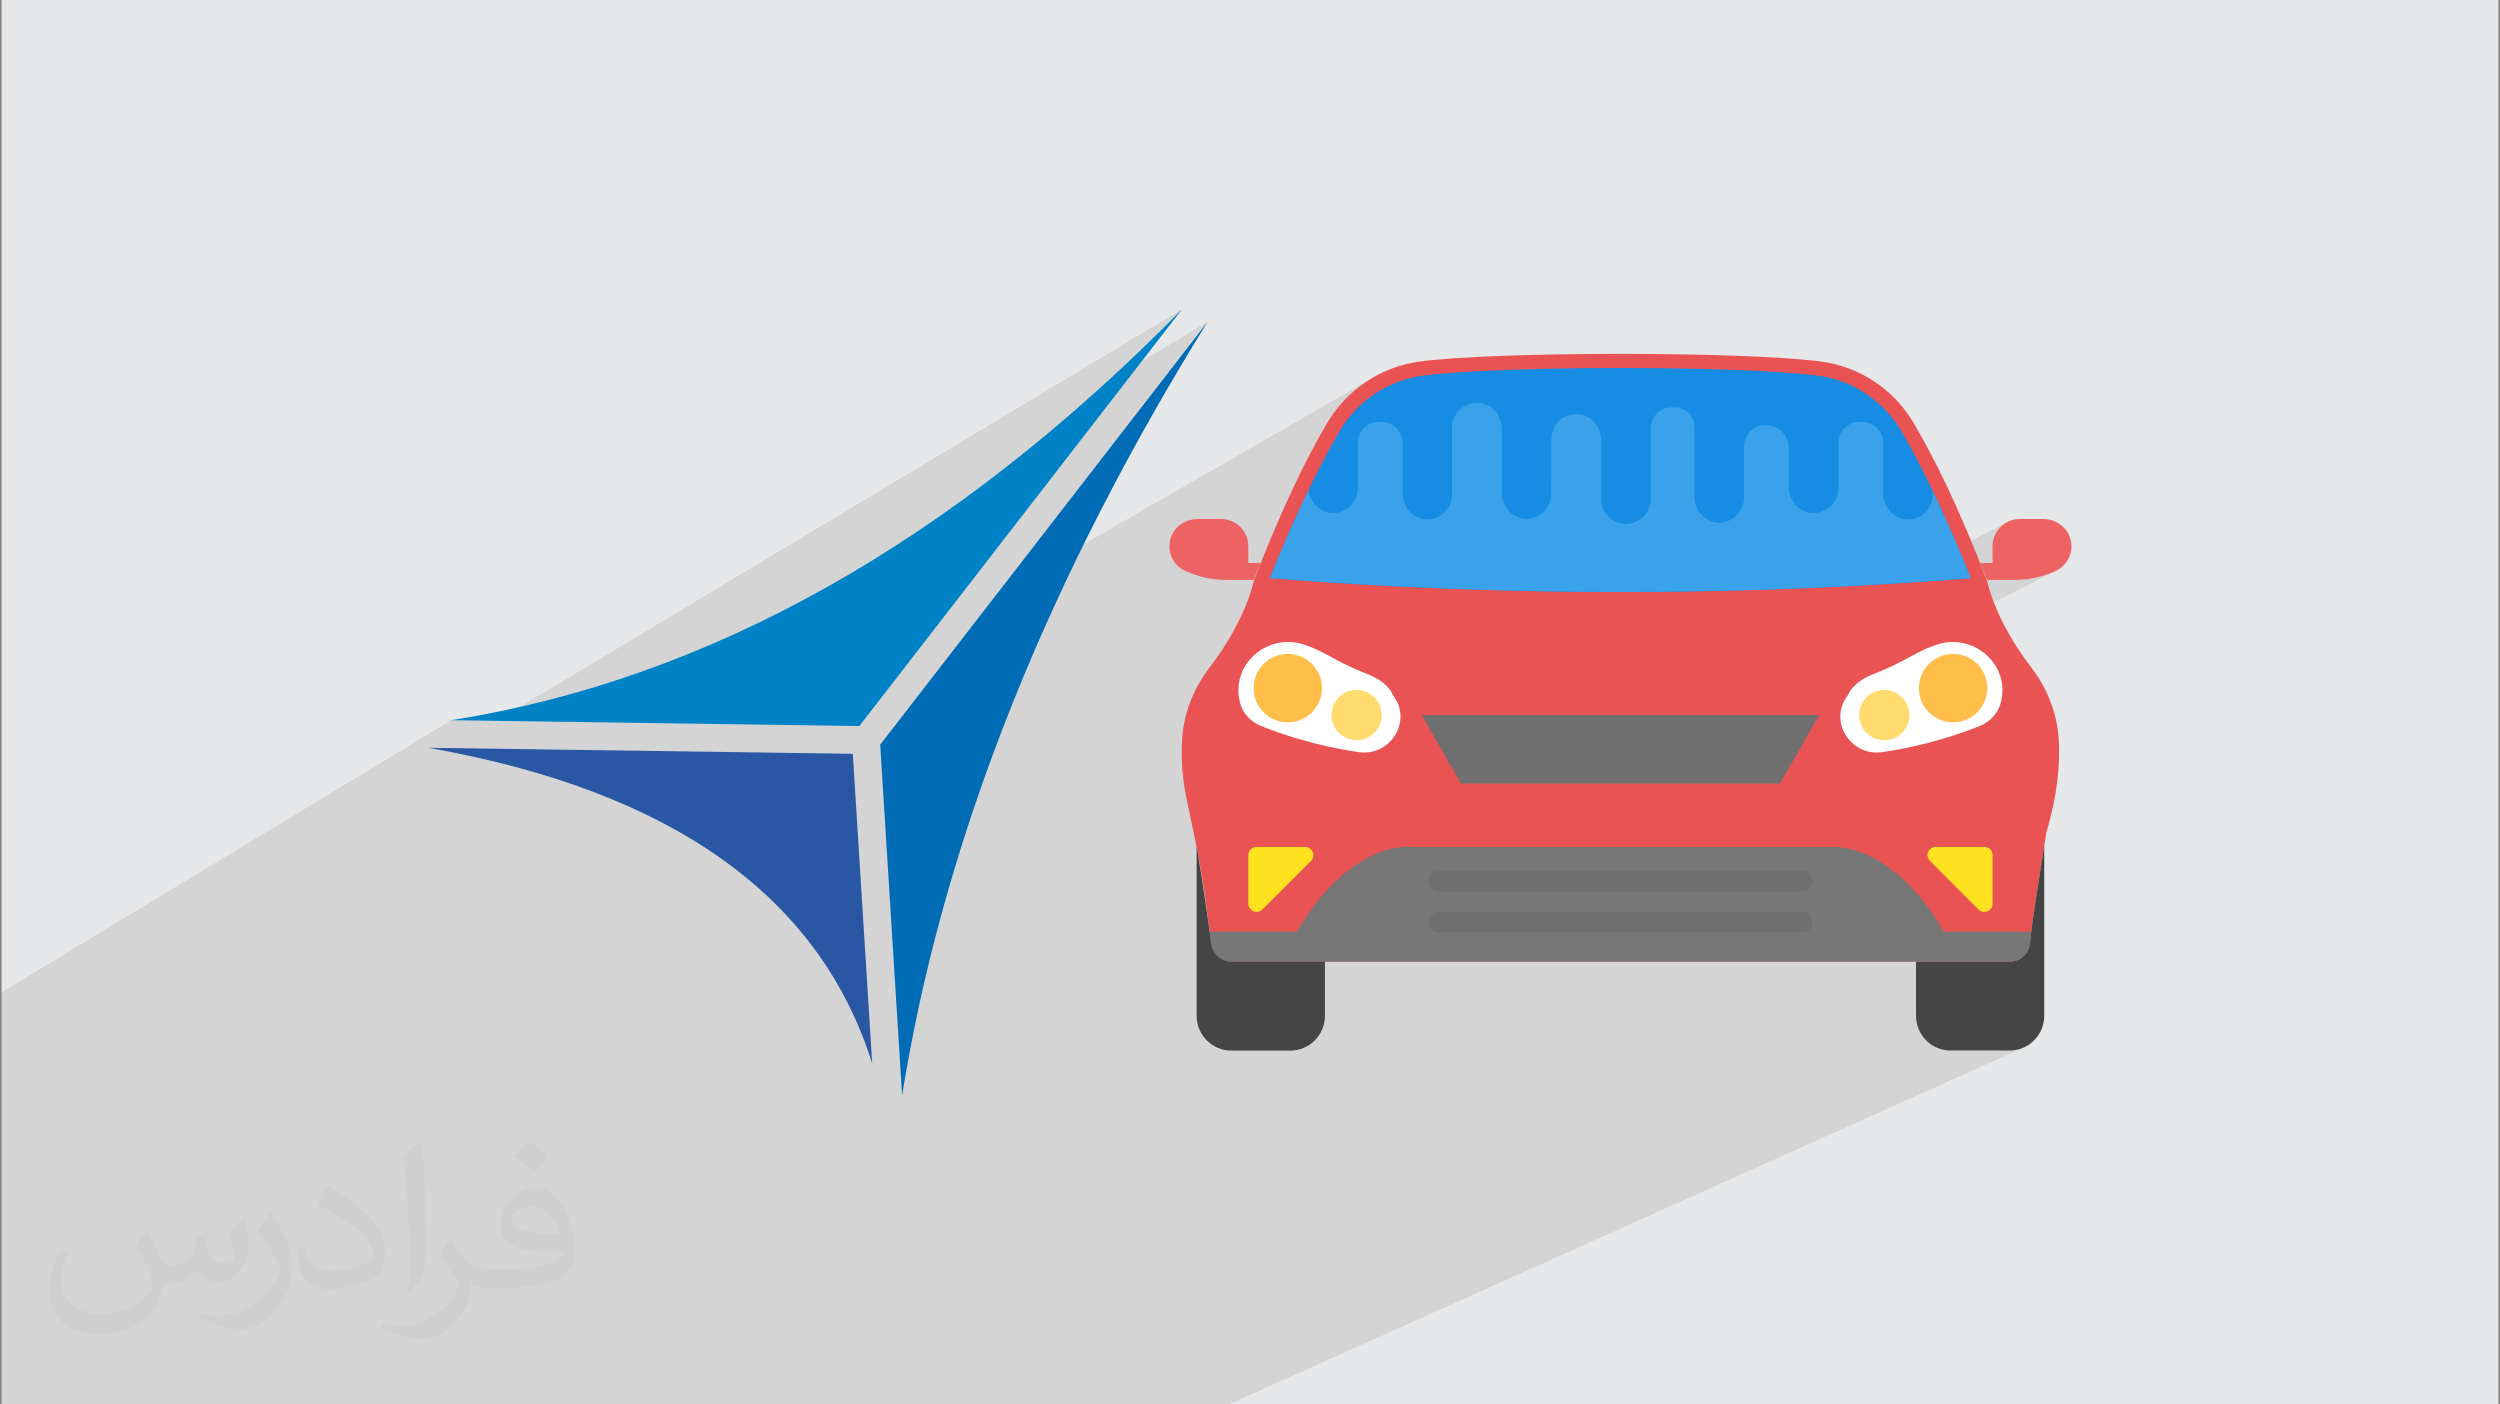
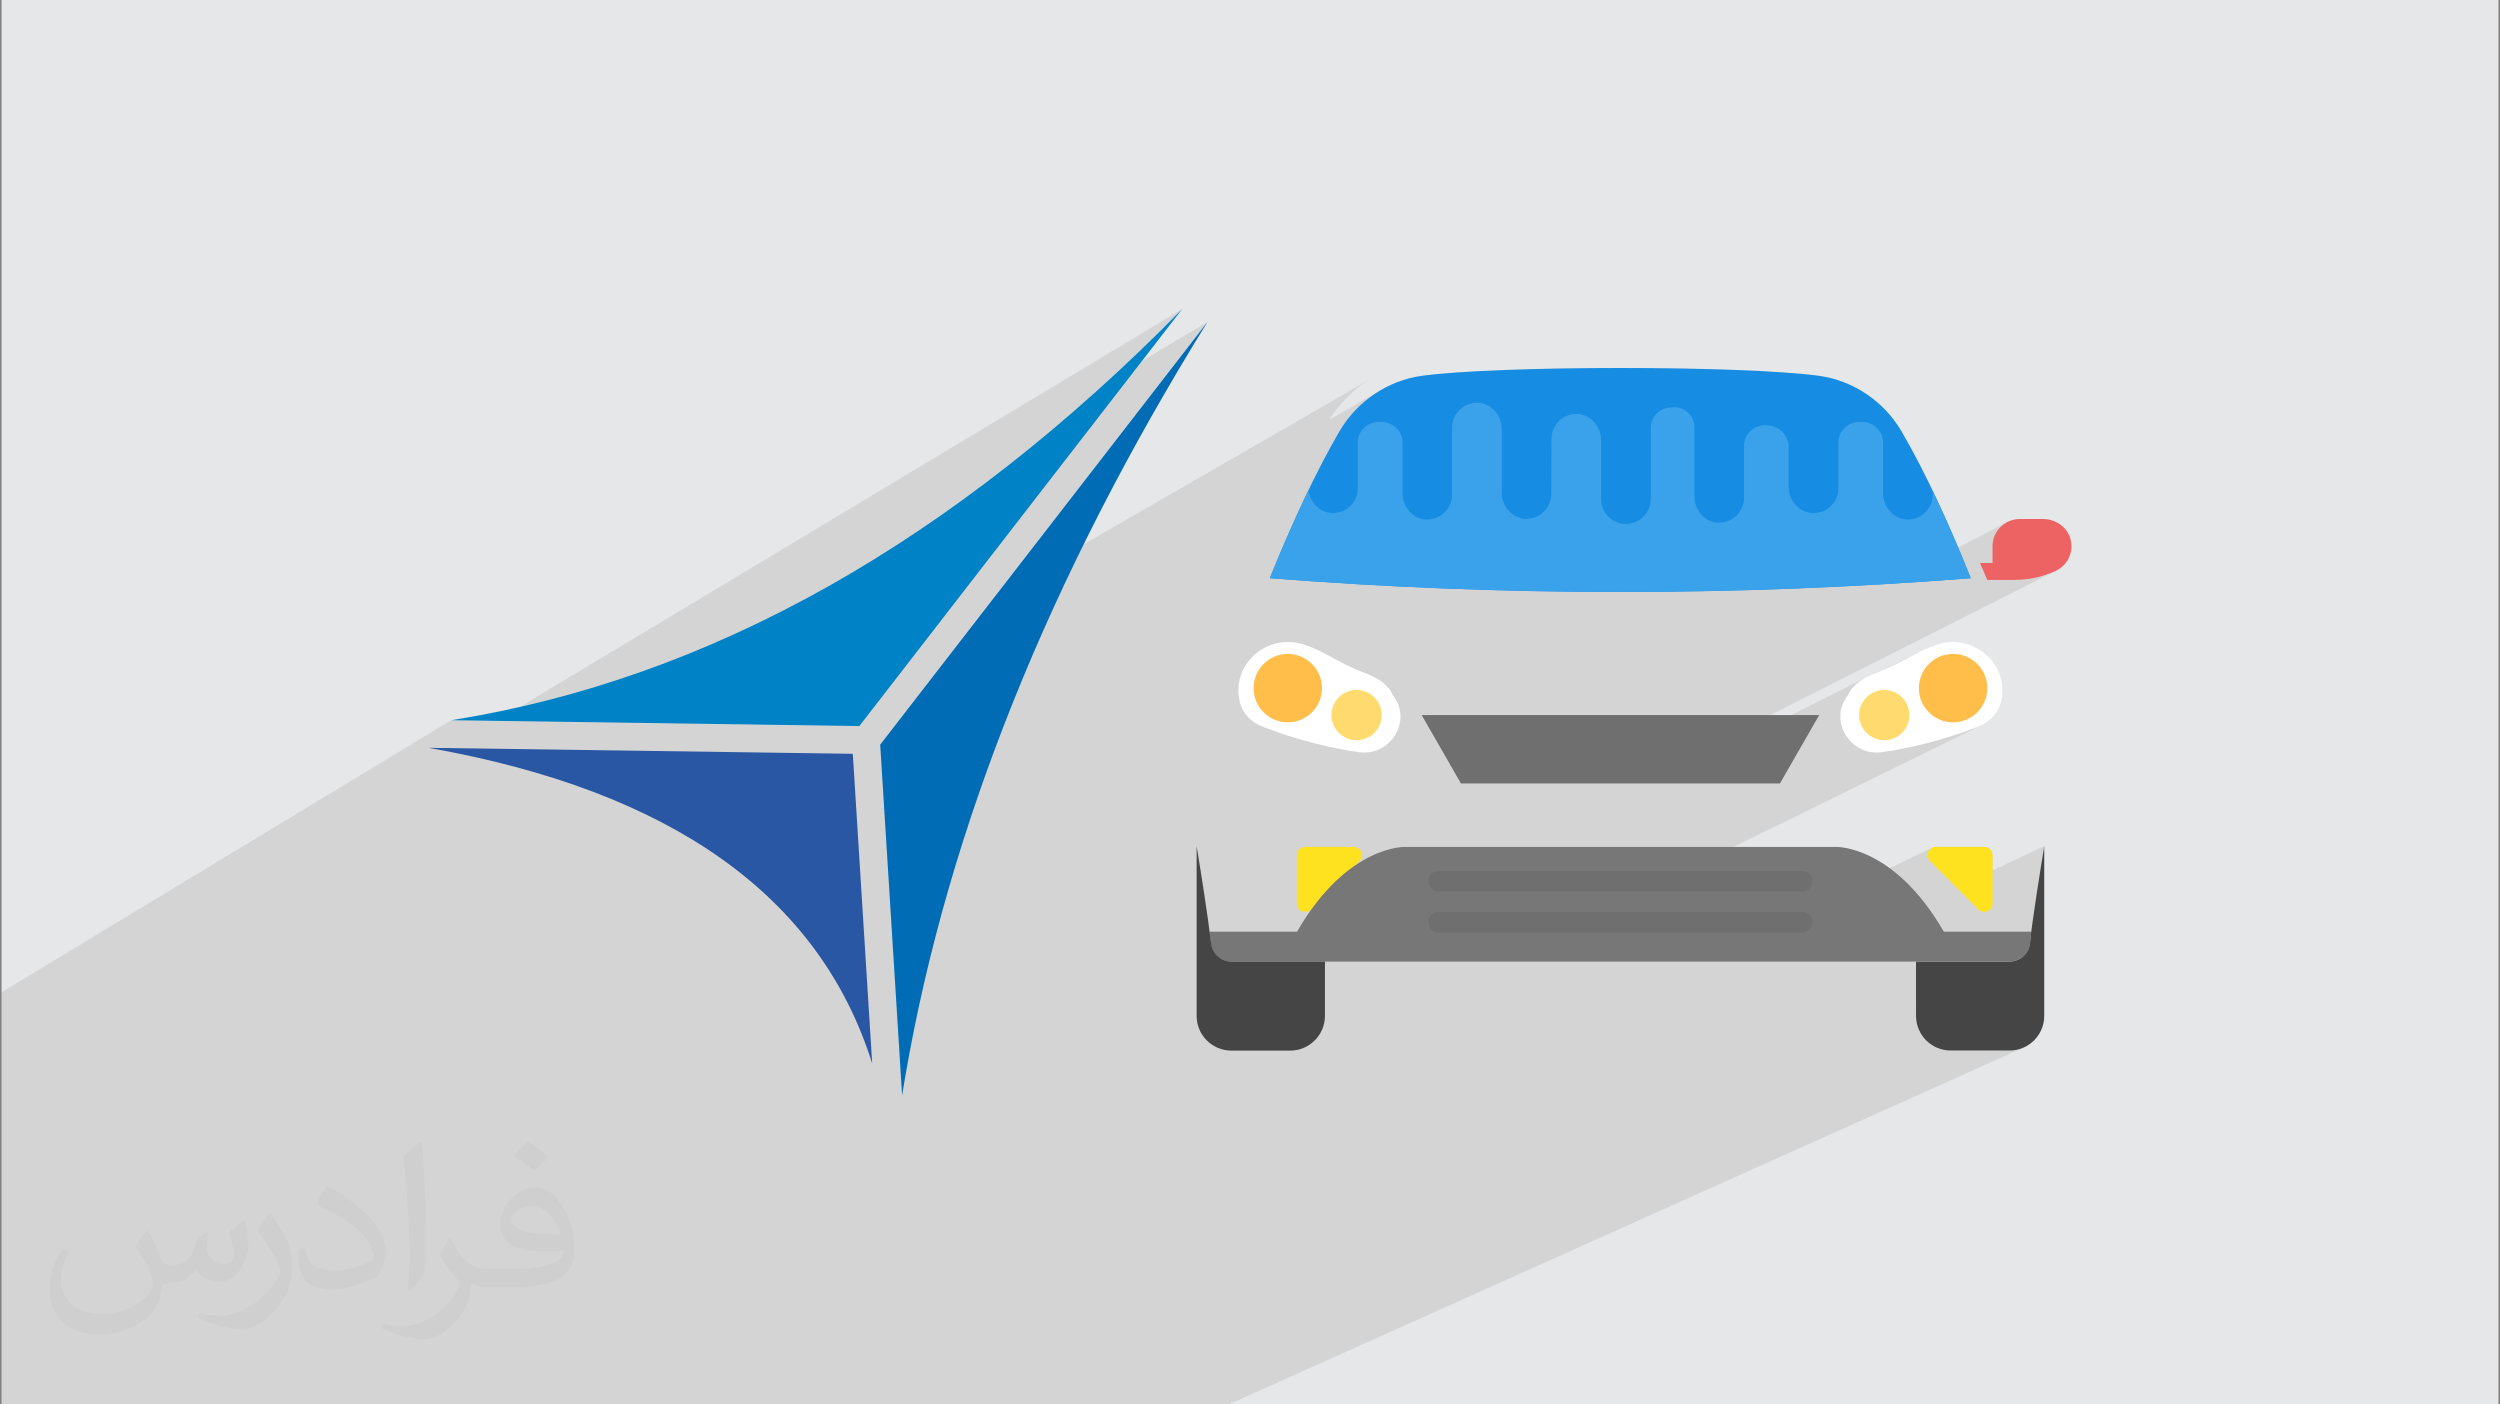
<svg xmlns="http://www.w3.org/2000/svg" xml:space="preserve" width="356px" height="200px" version="1.1" style="shape-rendering:geometricPrecision; text-rendering:geometricPrecision; image-rendering:optimizeQuality; fill-rule:evenodd; clip-rule:evenodd" viewBox="0 0 356000 200000">
  <rect x="0" y="0" width="356000" height="200000" fill="#808080" stroke="none" />
  <defs>
    <style type="text/css">
   
    .fil5 {fill:#006CB5}
    .fil4 {fill:#0082C6}
    .fil7 {fill:#168DE2}
    .fil3 {fill:#2957A4}
    .fil16 {fill:#3AA2EB}
    .fil10 {fill:#454545}
    .fil14 {fill:#6F6F6F}
    .fil15 {fill:#777777}
    .fil0 {fill:#E6E7E8}
    .fil6 {fill:#E95353}
    .fil11 {fill:#ED6262}
    .fil12 {fill:#FFBD49}
    .fil13 {fill:#FFDB6F}
    .fil9 {fill:#FFE21F}
    .fil8 {fill:white}
    .fil2 {fill:#373435;fill-opacity:0.031}
    .fil1 {fill:#373435;fill-opacity:0.102}
   
  </style>
  </defs>
  <g id="Layer_x0020_1">
    <polygon class="fil0" points="220,0 355780,0 355780,200000 220,200000 " />
    <polygon class="fil1" points="286100,74220 278840,77950 278810,77880 278190,76440 277580,75030 276960,73640 276340,72290 275730,70960 275110,69660 274490,68390 273870,67150 273250,65950 272630,64770 272010,63630 271390,62510 270770,61440 269750,59890 268560,58480 267230,57220 265770,56110 264200,55170 262530,54420 260790,53860 258980,53510 257870,53370 256630,53250 255280,53130 253810,53020 252240,52920 250580,52830 248840,52750 247020,52680 245130,52610 243180,52560 241180,52510 239140,52470 237060,52440 234960,52420 232850,52410 230720,52400 228600,52410 226480,52420 224380,52440 222310,52470 220270,52510 218270,52560 216330,52620 214440,52680 212630,52760 210890,52840 209230,52930 207670,53030 206210,53130 204860,53250 203630,53370 202520,53510 200720,53860 198970,54420 197310,55170 189260,59790 189560,59330 190160,58480 190810,57680 191490,56920 192220,56200 192990,55530 193790,54890 194620,54310 195490,53770 141880,84680 171960,45830 157500,54460 159130,52980 162220,50070 165290,47080 168350,44010 70730,102650 64250,102560 220,141300 220,143140 220,145010 220,148360 220,153180 220,166340 220,168350 220,168560 220,169430 220,170650 220,171530 220,171830 220,171970 220,171990 220,172010 220,172900 220,175220 220,175720 220,175870 220,176220 220,176530 220,176580 220,176690 220,179420 220,179800 220,179800 220,179950 220,180340 220,180740 220,181750 220,182160 220,182320 220,186300 220,186790 220,188130 220,189650 220,190920 220,192500 220,192580 220,192960 220,192980 220,195770 220,196640 220,200000 1030,200000 2720,200000 3410,200000 8740,200000 9550,200000 15270,200000 16640,200000 19280,200000 19420,200000 26680,200000 26920,200000 30820,200000 32840,200000 36850,200000 41300,200000 42490,200000 42600,200000 42730,200000 43070,200000 44350,200000 45110,200000 48690,200000 48690,200000 49700,200000 49710,200000 50470,200000 51350,200000 51960,200000 52190,200000 54580,200000 55080,200000 56110,200000 57530,200000 59890,200000 60210,200000 60320,200000 60500,200000 60510,200000 60640,200000 60900,200000 63510,200000 63980,200000 64590,200000 64630,200000 66200,200000 70050,200000 73880,200000 75140,200000 77850,200000 81180,200000 81430,200000 81840,200000 81950,200000 82460,200000 85070,200000 97460,200000 104730,200000 105020,200000 109520,200000 109730,200000 115380,200000 115650,200000 115660,200000 118760,200000 122730,200000 131440,200000 132810,200000 132810,200000 137350,200000 143710,200000 146630,200000 146700,200000 149100,200000 149650,200000 149650,200000 149690,200000 152200,200000 166440,200000 173990,200000 174950,200000 288070,149220 287140,149510 286150,149610 277790,149610 276790,149510 275860,149220 275020,148760 274290,148150 273680,147420 273220,146580 272940,145650 272830,144650 272830,143360 287260,136730 287740,136490 288160,136170 288520,135780 288800,135330 289000,134820 289100,134280 289250,132670 289250,132670 289350,131930 289470,131030 289600,130100 289740,129160 289880,128190 290030,127230 290180,126270 290320,125320 290470,124400 290610,123520 290740,122670 290870,121880 290990,121140 291100,120480 283740,123950 283740,121770 283710,121530 283650,121310 283540,121120 283400,120940 283220,120800 283020,120690 282810,120620 282570,120600 275650,120600 275290,120660 269070,123630 268740,123380 267510,122590 266360,121960 265290,121490 264320,121130 263460,120890 262720,120730 262130,120650 261690,120610 261410,120600 261320,120600 246850,120600 282440,103130 282950,102820 283420,102460 283840,102050 284200,101590 284510,101090 284760,100550 284940,99980 284950,99930 284960,99870 284980,99820 284990,99760 285000,99710 285010,99650 285020,99600 285030,99540 285120,97660 284720,95930 283890,94400 282710,93130 281260,92170 279600,91580 277790,91430 275930,91750 275450,91910 274990,92080 274540,92260 274100,92450 273680,92640 273260,92850 268080,95460 267640,95650 266920,95930 265840,96410 255070,101830 252080,101830 292710,81310 292020,81610 291310,81860 290590,82080 289860,82260 289120,82400 288380,82500 287630,82560 286870,82580 282980,82580 282280,80910 283730,80170 283730,77790 283810,77010 284040,76280 284390,75620 284870,75050 285440,74580 " />
    <path class="fil2" d="M21020 175250c670,1040 1110,2030 1540,3120 320,640 490,1820 1990,1820 440,0 1070,-130 1630,-440 630,-330 1110,-830 1360,-1590l600 -2020 1460 -720 100 100c-210,770 -250,1490 -250,2060 0,1700 1450,2330 2610,2330 680,0 1290,-330 1290,-940 0,-810 -340,-2170 -780,-3390 680,-680 1360,-1360 2140,-1910l120 60c340,1440 530,2870 530,3810 0,930 -410,1960 -750,2630 -700,1320 -1940,2380 -3440,2380 -1140,0 -2400,-580 -3270,-1630l-50 0c-820,1010 -2090,1930 -4120,1930l-630 0c-100,1340 -390,2290 -830,3140 -1200,2360 -4790,4030 -8170,4030 -4690,0 -7050,-2710 -7050,-6320 0,-2230 730,-4300 1850,-5770l920 380c-700,1340 -1170,2610 -1170,3840 0,3380 2750,4990 5910,4990 2940,0 6580,-1870 7230,-4040 -240,-2370 -1130,-3470 -2490,-5640 410,-720 940,-1440 1600,-2210l120 0 0 0zm54140 -12720c990,620 1960,1350 2910,2200 -540,740 -1190,1420 -2010,2020 -950,-770 -1900,-1430 -2870,-2130 660,-740 1310,-1450 1970,-2090l0 0zm510 9240c-1600,0 -2910,1050 -2910,1830 0,1680 3200,2190 7020,2170 -480,-1960 -2160,-4000 -4110,-4000zm-3590 8940c2080,0 3900,-60 5290,-410 1540,-390 2850,-1170 2850,-1700 0,-150 0,-310 -50,-460 -870,80 -1870,80 -2730,80 -2820,0 -4980,-640 -5830,-2220 -210,-440 -360,-930 -360,-1490 0,-1520 660,-3020 1820,-4050 970,-850 2040,-1380 3130,-1380 1960,0 3530,1580 4630,4070 600,1360 1010,2930 1010,4910 0,1320 -360,2420 -1180,3250 -1530,1480 -4340,2040 -8660,2040l-1960 0 0 0 -500 0c-1070,0 -1840,-190 -2450,-660l-100 0c30,250 50,500 50,720 0,970 -320,2210 -970,3200 -1920,2860 -4000,4090 -5790,4090 -1820,0 -4050,-700 -6060,-1610l360 -700c650,270 1550,460 2790,460 3250,0 7510,-3130 8040,-6180 -120,-250 -340,-580 -650,-930 -950,-1130 -1550,-2070 -2110,-3060 480,-950 920,-1710 1330,-2390l170 -20c1390,2820 2650,4440 5460,4440l430 0 0 0 2040 0 0 0zm-14060 2990c240,-1300 260,-2760 260,-4120l0 -2020c0,-3770 -480,-9250 -870,-12810 680,-740 1630,-1600 2380,-2180l220 60c510,4490 630,9700 630,14500 0,1260 -50,2500 -170,3390 -70,1140 -730,2010 -2140,3320l-310 -140 0 0zm-14470 -5950c70,1770 940,3170 3970,3170 1890,0 3490,-500 5260,-1340 320,-140 490,-330 490,-490 0,-1110 -850,-2580 -2280,-3920 -1390,-1260 -3230,-2370 -4950,-3110 -590,-250 -770,-510 -770,-760 0,-510 680,-1580 1230,-2350l190 -20c1970,1030 4170,2560 5800,4260 1470,1570 2390,3160 2390,4890 0,1280 -390,2490 -1010,3600 -2160,1090 -4460,1920 -6740,1920 -2760,0 -4650,-1300 -4650,-4350 0,-330 0,-840 120,-1500l950 0 0 0zm-5010 -5030l1720 2780c630,1030 1220,2150 1220,3920l0 2260c0,1830 -1170,3790 -3060,5730 -1470,1310 -2780,1870 -3990,1870 -1800,0 -3860,-560 -6230,-1580l270 -700c750,210 1620,370 2680,370 3420,-20 6910,-2520 8510,-5570 190,-350 260,-680 260,-900 0,-360 -190,-750 -340,-1100 -870,-1640 -1840,-3140 -2900,-4520 560,-890 1120,-1740 1720,-2580l140 20z" />
    <g id="_1566558253840">
      <path class="fil3" d="M124200 151440c-7490,-23830 -28540,-38820 -63180,-44950l60420 850 2760 44100 0 0z" />
      <path class="fil4" d="M64250 102560c36820,-5850 71530,-25380 104100,-58560l-45980 59390 -58120 -830z" />
      <path class="fil5" d="M171960 45830c-22590,36450 -36930,72190 -43010,107220 -170,980 -330,1960 -490,2940l-3120 -49950 46620 -60210z" />
-       <path class="fil6" d="M293180 105530c-190,-3810 -1600,-7460 -3930,-10490 -5250,-6840 -6270,-12270 -6270,-12270 -4130,-10800 -7790,-18000 -10490,-22560 -2830,-4800 -7730,-8030 -13260,-8740 -11110,-1440 -45850,-1440 -56970,0 -5520,710 -10420,3940 -13260,8740 -2690,4560 -6350,11760 -10480,22560 0,0 -1020,5430 -6270,12270 -2330,3030 -3750,6680 -3930,10490 -400,8280 2000,10100 4140,28820 170,1470 1410,2580 2900,2580l110790 0c1480,0 2730,-1110 2900,-2580 600,-5250 2380,-15900 2380,-15900 1570,-5300 1910,-9610 1750,-12920z" />
      <path class="fil7" d="M280640 82340c-3250,-8140 -6560,-15240 -9860,-20910 -2500,-4280 -6920,-7270 -11800,-7920 -11140,-1480 -45400,-1470 -56460,0 -4880,650 -9290,3640 -11790,7920 -3340,5740 -6700,12940 -9910,20910 33220,2610 66600,2610 99820,0z" />
      <path class="fil8" d="M275930 91750c-1270,400 -2450,960 -3440,1510 -1800,1000 -3650,1940 -5570,2670 -3200,1210 -3740,3020 -3740,3020 -100,120 -190,250 -280,380 -2420,3600 760,8390 5060,7780 6220,-880 11340,-2680 13940,-3720 1490,-600 2660,-1850 3040,-3410 30,-150 70,-290 90,-440 960,-5150 -4100,-9350 -9100,-7790z" />
      <path class="fil9" d="M282570 120600l-6920 0c-1040,0 -1560,1250 -820,1990l6910 6920c740,740 2000,210 2000,-830l0 -6910c0,-650 -520,-1170 -1170,-1170z" />
      <path class="fil10" d="M289040 134340c-160,1480 -1410,2590 -2900,2590l-13300 0 0 7720c0,2740 2210,4950 4950,4950l8360 0c2730,0 4950,-2210 4950,-4950l0 -24180c-550,3350 -1620,10040 -2060,13870z" />
      <path class="fil11" d="M294880 76930c-400,-1800 -2090,-3020 -3930,-3020l-3340 0c-2140,0 -3880,1740 -3880,3880l0 2380 -1770 0 1020 2410 3890 0c2020,0 4010,-430 5840,-1270 1650,-760 2580,-2560 2170,-4380z" />
      <circle class="fil12" cx="278120" cy="97990" r="4870" />
      <circle class="fil13" cx="268320" cy="101830" r="3580" />
      <polygon class="fil14" points="259050,101830 253460,111570 208040,111570 202450,101830 " />
      <path class="fil8" d="M198590 99330c-80,-130 -170,-260 -270,-380 0,0 -540,-1810 -3740,-3020 -1930,-730 -3770,-1670 -5570,-2670 -990,-550 -2170,-1110 -3440,-1510 -5000,-1570 -10060,2640 -9110,7790 30,150 60,290 90,440 380,1560 1550,2810 3040,3410 2600,1040 7720,2840 13940,3720 4300,610 7490,-4180 5060,-7780z" />
-       <path class="fil9" d="M185850 120600l-6920 0c-640,0 -1170,520 -1170,1170l0 6910c0,1040 1270,1570 2000,830l6920 -6920c730,-730 210,-1990 -830,-1990z" />
+       <path class="fil9" d="M185850 120600c-640,0 -1170,520 -1170,1170l0 6910c0,1040 1270,1570 2000,830l6920 -6920c730,-730 210,-1990 -830,-1990z" />
      <path class="fil15" d="M276800 132670c-7200,-12460 -15480,-12070 -15480,-12070l-61140 0c0,0 -8280,-390 -15480,12070l-12450 0 150 1610c140,1500 1400,2650 2910,2650l110880 0c1510,0 2770,-1150 2910,-2650l150 -1610 -12450 0 0 0z" />
      <path class="fil10" d="M175360 136930c-1490,0 -2730,-1110 -2900,-2590 -440,-3820 -1510,-10520 -2060,-13860l0 24180c0,2730 2220,4950 4960,4950l8350 0c2740,0 4960,-2220 4960,-4950l0 -7730 -13310 0z" />
-       <path class="fil11" d="M177760 80170l0 -2380c0,-2140 -1730,-3880 -3870,-3880l-3330 0c-1850,0 -3540,1220 -3940,3020 -400,1810 520,3620 2170,4370 1830,840 3820,1280 5840,1280l3890 0 1020 -2420 -1780 0 0 10z" />
      <circle class="fil12" cx="183380" cy="97990" r="4870" />
      <circle class="fil13" cx="193180" cy="101830" r="3580" />
      <path class="fil14" d="M256640 124010l-51780 0c-810,0 -1460,650 -1460,1460 0,810 650,1470 1460,1470l51770 0c810,0 1470,-660 1470,-1470 0,-810 -660,-1460 -1460,-1460z" />
      <path class="fil14" d="M256640 129860l-51780 0c-810,0 -1460,650 -1460,1460 0,810 650,1470 1460,1470l51770 0c810,0 1470,-660 1470,-1470 0,-810 -660,-1460 -1460,-1460z" />
      <path class="fil16" d="M275220 69930l0 500c0,2020 -1660,3640 -3720,3550 -1900,-120 -3350,-1820 -3350,-3750l0 -7210c0,-1690 -1420,-2990 -3110,-2940 -40,0 -40,0 -80,0 0,0 0,0 -40,0 -1700,-40 -3120,1250 -3120,2940l0 6520c0,2020 -1730,3630 -3750,3510 -1900,-80 -3350,-1820 -3350,-3720l0 -5660c0,-1700 -1420,-3110 -3160,-3110l-240 0c-1610,0 -2950,1330 -2950,2950l0 7370c0,2010 -1690,3630 -3750,3550 -1900,-120 -3320,-1820 -3320,-3760l0 -9870c0,-1580 -1370,-2910 -2990,-2790l-240 0c-1650,0 -2980,1330 -2980,2950l0 10100c0,1940 -1580,3550 -3560,3550 -1890,0 -3470,-1530 -3510,-3430l0 -8480c0,-1940 -1450,-3630 -3350,-3750 -2060,-80 -3720,1530 -3720,3550l-40 7830c0,2020 -1650,3630 -3710,3550 -1870,-120 -3280,-1750 -3340,-3610l0 -9190c0,-1900 -1430,-3610 -3340,-3720 -2040,-90 -3730,1520 -3730,3540l0 9630c-50,1970 -1700,3540 -3730,3460 -1900,-120 -3310,-1820 -3310,-3760l0 -7210c0,-1690 -1460,-2990 -3160,-2940 -40,0 -40,0 -40,0 -40,0 -40,0 -40,0 -1730,-40 -3150,1250 -3150,2940l0 6520c0,2020 -1690,3630 -3710,3510 -1760,-70 -3070,-1540 -3300,-3240 -1860,3870 -3710,8050 -5510,12520 33220,2620 66600,2620 99820,0 -1790,-4480 -3610,-8610 -5420,-12400z" />
    </g>
  </g>
</svg>